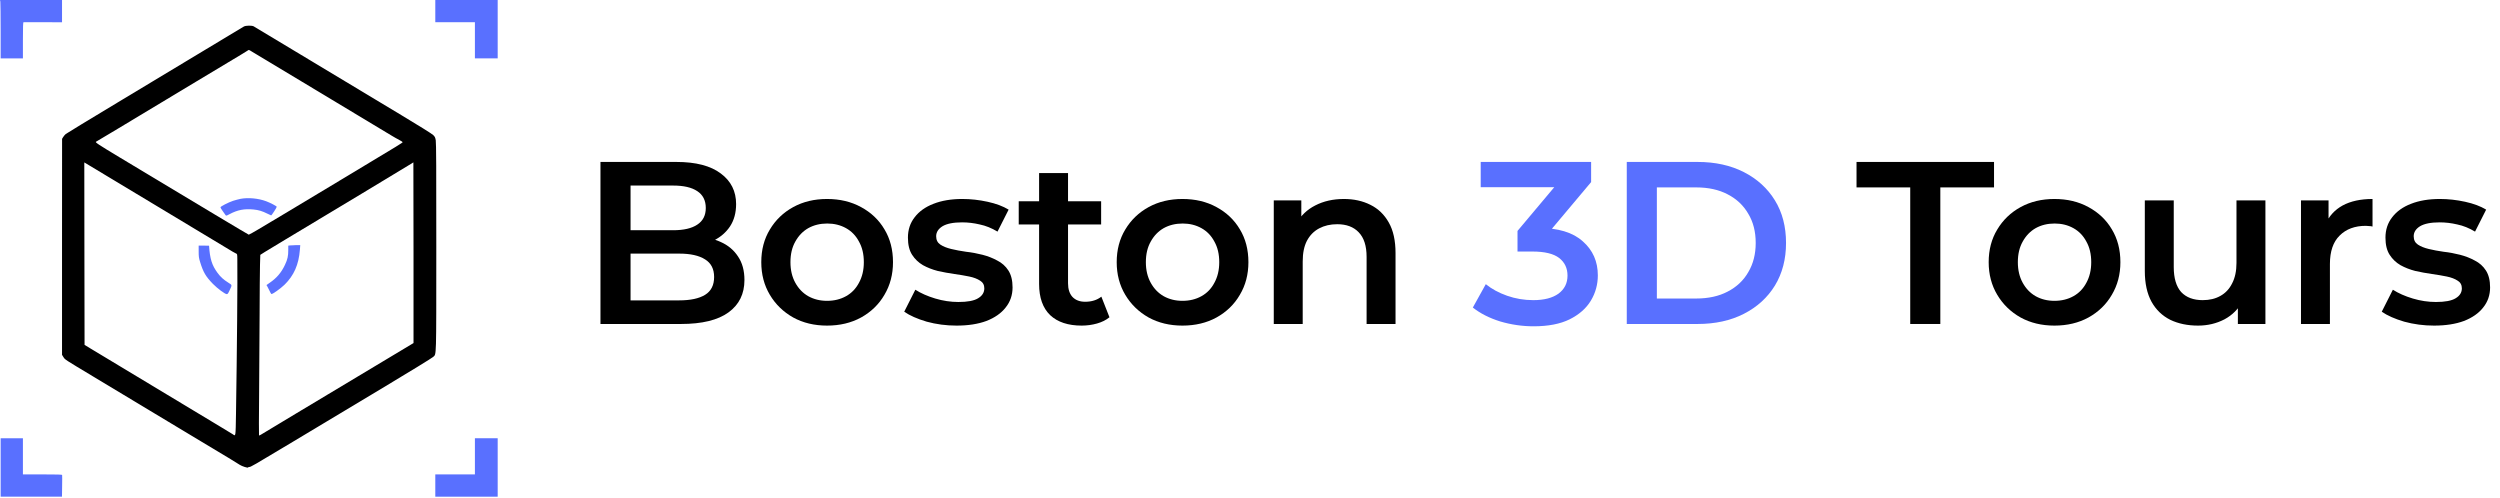
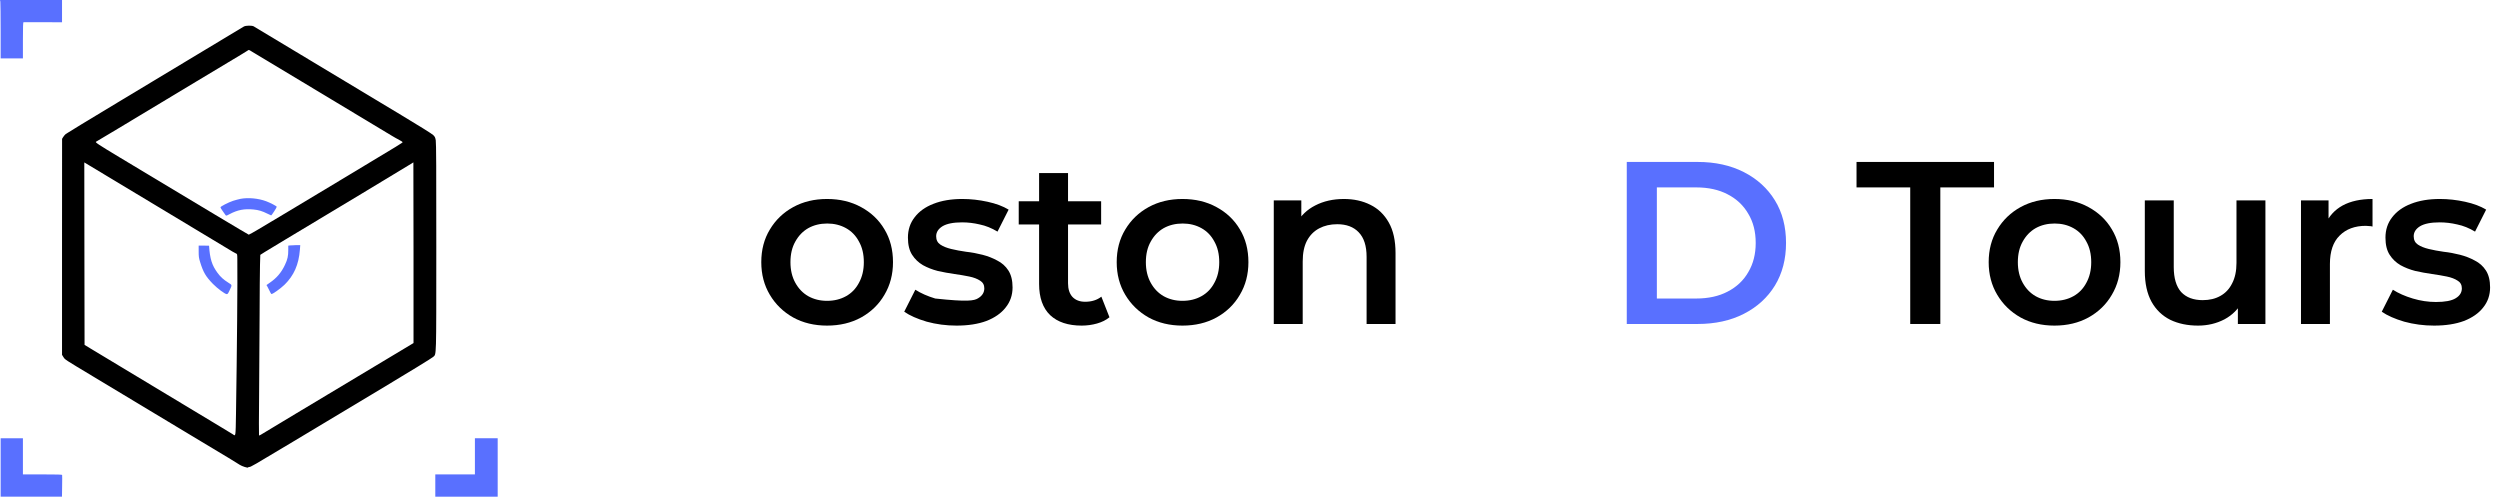
<svg xmlns="http://www.w3.org/2000/svg" width="216" height="43" viewBox="0 0 216 43" fill="none">
  <path d="M0.03 0.152C0.043 0.241 0.056 1.38 0.056 2.676V5.043H1.018H1.98V3.481C1.98 2.261 1.993 1.919 2.036 1.919C2.062 1.915 2.823 1.919 3.726 1.919L5.359 1.923V0.956V-0.007H2.682H0L0.03 0.152Z" fill="#5970FF" />
-   <path d="M37.61 0.956V1.919H39.321H41.032V3.481V5.043H42.016H43V2.518V-0.007H40.305H37.61V0.956Z" fill="#5970FF" />
  <path d="M21.074 2.29C21.002 2.333 20.433 2.675 19.812 3.047C18.589 3.788 16.87 4.823 10.171 8.85C7.772 10.292 5.753 11.521 5.68 11.58C5.612 11.64 5.509 11.756 5.458 11.841L5.364 11.995L5.359 21.329V30.658L5.483 30.855C5.625 31.078 5.526 31.013 8.075 32.545C9.016 33.11 11.925 34.861 14.534 36.431C17.148 38.002 19.573 39.461 19.924 39.671C20.279 39.885 20.634 40.103 20.719 40.163C20.907 40.287 21.416 40.449 21.434 40.389C21.442 40.364 21.489 40.347 21.532 40.347C21.669 40.347 21.776 40.287 25.377 38.126C27.272 36.987 30.728 34.916 33.055 33.521C35.386 32.122 37.349 30.919 37.426 30.838C37.713 30.543 37.692 31.249 37.696 21.372C37.7 14.653 37.688 12.342 37.649 12.124C37.606 11.871 37.576 11.812 37.422 11.662C37.32 11.563 36.182 10.849 34.702 9.963C33.303 9.12 29.877 7.061 27.088 5.384C24.299 3.706 21.973 2.307 21.913 2.273C21.754 2.191 21.237 2.2 21.074 2.29ZM21.801 4.481C21.947 4.571 22.469 4.887 22.961 5.178C23.457 5.474 25.997 6.997 28.607 8.572C31.22 10.143 33.547 11.546 33.782 11.687C34.017 11.829 34.338 12.013 34.501 12.094C34.659 12.18 34.787 12.261 34.787 12.278C34.787 12.334 34.689 12.393 30.189 15.098C20.805 20.738 21.562 20.293 21.442 20.246C21.348 20.212 17.473 17.888 10.385 13.626C8.482 12.479 8.187 12.287 8.298 12.244C8.345 12.227 9.915 11.285 16.908 7.074C18.897 5.88 20.685 4.806 20.886 4.686C21.087 4.571 21.297 4.442 21.357 4.395C21.416 4.352 21.481 4.314 21.502 4.314C21.523 4.314 21.66 4.387 21.801 4.481ZM20.108 21.748C20.21 21.812 20.339 21.881 20.394 21.902C20.497 21.941 20.501 21.954 20.505 22.424C20.531 24.123 20.476 30.294 20.39 35.755C20.356 37.77 20.369 37.702 20.125 37.527C20.061 37.484 19.577 37.188 19.047 36.872C16.763 35.498 8.165 30.324 7.755 30.072L7.306 29.798L7.293 21.915L7.284 14.033L13.602 17.833C17.079 19.921 20.005 21.684 20.108 21.748ZM35.728 21.834V29.64L32.533 31.557C30.771 32.609 27.845 34.368 26.023 35.46C24.205 36.547 22.644 37.488 22.563 37.544C22.477 37.604 22.396 37.634 22.379 37.617C22.366 37.599 22.366 35.999 22.387 34.056C22.404 32.113 22.426 29.002 22.43 27.145C22.434 25.283 22.452 23.37 22.464 22.891L22.49 22.018L22.896 21.761C23.119 21.62 23.889 21.154 24.607 20.726C27.961 18.718 35.301 14.298 35.493 14.169C35.609 14.092 35.711 14.028 35.716 14.028C35.724 14.028 35.728 17.542 35.728 21.834Z" fill="black" />
  <path d="M20.779 17.18C20.617 17.214 20.326 17.291 20.138 17.351C19.727 17.488 19.047 17.839 19.047 17.912C19.047 17.942 19.132 18.087 19.239 18.233C19.342 18.383 19.453 18.537 19.483 18.58C19.535 18.657 19.556 18.652 19.834 18.503C20.527 18.134 21.108 18.023 21.904 18.1C22.345 18.143 22.657 18.237 23.119 18.468C23.277 18.545 23.414 18.61 23.427 18.61C23.474 18.61 23.927 17.912 23.91 17.865C23.884 17.797 23.384 17.535 23.003 17.39C22.332 17.137 21.447 17.052 20.779 17.18Z" fill="#5970FF" />
  <path d="M17.165 21.73C17.165 22.17 17.182 22.29 17.289 22.637C17.563 23.531 17.781 23.895 18.397 24.528C18.812 24.948 19.441 25.414 19.599 25.414C19.667 25.414 19.723 25.337 19.834 25.093C20.065 24.597 20.074 24.644 19.719 24.417C19.299 24.152 19.056 23.929 18.799 23.582C18.311 22.919 18.136 22.367 18.063 21.229C18.063 21.224 17.862 21.22 17.614 21.22H17.165V21.73Z" fill="#5970FF" />
  <path d="M25.026 21.207L24.906 21.224V21.601C24.906 22.123 24.847 22.405 24.624 22.876C24.312 23.548 23.893 24.04 23.273 24.451C23.136 24.541 23.024 24.622 23.024 24.63C23.024 24.639 23.059 24.699 23.101 24.759C23.14 24.823 23.225 24.99 23.29 25.131C23.354 25.272 23.422 25.396 23.448 25.405C23.533 25.435 24.244 24.93 24.573 24.609C25.398 23.805 25.813 22.863 25.912 21.571L25.942 21.177L25.54 21.181C25.321 21.186 25.09 21.198 25.026 21.207Z" fill="#5970FF" />
  <path d="M0.056 40.389V42.914H2.703H5.355L5.368 42.002C5.377 41.506 5.377 41.07 5.368 41.04C5.355 41.001 4.975 40.988 3.666 40.988H1.98V39.426V37.864H1.018H0.056V40.389Z" fill="#5970FF" />
  <path d="M41.032 39.426V40.988H39.321H37.61V41.951V42.914H40.305H43V40.389V37.864H42.016H41.032V39.426Z" fill="#5970FF" />
-   <path d="M51.88 27.992V13.992H58.44C60.12 13.992 61.4 14.325 62.28 14.992C63.16 15.646 63.6 16.526 63.6 17.632C63.6 18.379 63.426 19.019 63.08 19.552C62.733 20.072 62.267 20.479 61.68 20.772C61.107 21.052 60.48 21.192 59.8 21.192L60.16 20.472C60.947 20.472 61.653 20.619 62.28 20.912C62.907 21.192 63.4 21.605 63.76 22.152C64.133 22.699 64.32 23.379 64.32 24.192C64.32 25.392 63.86 26.326 62.94 26.992C62.02 27.659 60.653 27.992 58.84 27.992H51.88ZM54.48 25.952H58.68C59.653 25.952 60.4 25.792 60.92 25.472C61.44 25.152 61.7 24.639 61.7 23.932C61.7 23.239 61.44 22.732 60.92 22.412C60.4 22.079 59.653 21.912 58.68 21.912H54.28V19.892H58.16C59.066 19.892 59.76 19.732 60.24 19.412C60.733 19.092 60.98 18.612 60.98 17.972C60.98 17.319 60.733 16.832 60.24 16.512C59.76 16.192 59.066 16.032 58.16 16.032H54.48V25.952Z" fill="black" />
  <path d="M71.455 28.132C70.361 28.132 69.388 27.899 68.535 27.432C67.681 26.952 67.008 26.299 66.515 25.472C66.021 24.645 65.775 23.706 65.775 22.652C65.775 21.585 66.021 20.645 66.515 19.832C67.008 19.006 67.681 18.359 68.535 17.892C69.388 17.425 70.361 17.192 71.455 17.192C72.561 17.192 73.541 17.425 74.395 17.892C75.261 18.359 75.935 18.999 76.415 19.812C76.908 20.625 77.155 21.572 77.155 22.652C77.155 23.706 76.908 24.645 76.415 25.472C75.935 26.299 75.261 26.952 74.395 27.432C73.541 27.899 72.561 28.132 71.455 28.132ZM71.455 25.992C72.068 25.992 72.615 25.859 73.095 25.592C73.575 25.326 73.948 24.939 74.215 24.432C74.495 23.925 74.635 23.332 74.635 22.652C74.635 21.959 74.495 21.366 74.215 20.872C73.948 20.366 73.575 19.979 73.095 19.712C72.615 19.445 72.075 19.312 71.475 19.312C70.861 19.312 70.315 19.445 69.835 19.712C69.368 19.979 68.995 20.366 68.715 20.872C68.435 21.366 68.295 21.959 68.295 22.652C68.295 23.332 68.435 23.925 68.715 24.432C68.995 24.939 69.368 25.326 69.835 25.592C70.315 25.859 70.855 25.992 71.455 25.992Z" fill="black" />
-   <path d="M82.645 28.132C81.752 28.132 80.892 28.019 80.065 27.792C79.252 27.552 78.605 27.265 78.125 26.932L79.085 25.032C79.565 25.339 80.139 25.592 80.805 25.792C81.472 25.992 82.139 26.092 82.805 26.092C83.592 26.092 84.159 25.985 84.505 25.772C84.865 25.559 85.045 25.272 85.045 24.912C85.045 24.619 84.925 24.399 84.685 24.252C84.445 24.092 84.132 23.972 83.745 23.892C83.359 23.812 82.925 23.739 82.445 23.672C81.979 23.605 81.505 23.519 81.025 23.412C80.559 23.292 80.132 23.125 79.745 22.912C79.359 22.686 79.045 22.386 78.805 22.012C78.565 21.639 78.445 21.145 78.445 20.532C78.445 19.852 78.639 19.265 79.025 18.772C79.412 18.265 79.952 17.879 80.645 17.612C81.352 17.332 82.185 17.192 83.145 17.192C83.865 17.192 84.592 17.272 85.325 17.432C86.059 17.592 86.665 17.819 87.145 18.112L86.185 20.012C85.679 19.706 85.165 19.499 84.645 19.392C84.139 19.272 83.632 19.212 83.125 19.212C82.365 19.212 81.799 19.326 81.425 19.552C81.065 19.779 80.885 20.066 80.885 20.412C80.885 20.732 81.005 20.972 81.245 21.132C81.485 21.292 81.799 21.419 82.185 21.512C82.572 21.605 82.999 21.686 83.465 21.752C83.945 21.805 84.419 21.892 84.885 22.012C85.352 22.132 85.779 22.299 86.165 22.512C86.565 22.712 86.885 22.999 87.125 23.372C87.365 23.745 87.485 24.232 87.485 24.832C87.485 25.499 87.285 26.079 86.885 26.572C86.499 27.066 85.945 27.452 85.225 27.732C84.505 27.999 83.645 28.132 82.645 28.132Z" fill="black" />
+   <path d="M82.645 28.132C81.752 28.132 80.892 28.019 80.065 27.792C79.252 27.552 78.605 27.265 78.125 26.932L79.085 25.032C79.565 25.339 80.139 25.592 80.805 25.792C83.592 26.092 84.159 25.985 84.505 25.772C84.865 25.559 85.045 25.272 85.045 24.912C85.045 24.619 84.925 24.399 84.685 24.252C84.445 24.092 84.132 23.972 83.745 23.892C83.359 23.812 82.925 23.739 82.445 23.672C81.979 23.605 81.505 23.519 81.025 23.412C80.559 23.292 80.132 23.125 79.745 22.912C79.359 22.686 79.045 22.386 78.805 22.012C78.565 21.639 78.445 21.145 78.445 20.532C78.445 19.852 78.639 19.265 79.025 18.772C79.412 18.265 79.952 17.879 80.645 17.612C81.352 17.332 82.185 17.192 83.145 17.192C83.865 17.192 84.592 17.272 85.325 17.432C86.059 17.592 86.665 17.819 87.145 18.112L86.185 20.012C85.679 19.706 85.165 19.499 84.645 19.392C84.139 19.272 83.632 19.212 83.125 19.212C82.365 19.212 81.799 19.326 81.425 19.552C81.065 19.779 80.885 20.066 80.885 20.412C80.885 20.732 81.005 20.972 81.245 21.132C81.485 21.292 81.799 21.419 82.185 21.512C82.572 21.605 82.999 21.686 83.465 21.752C83.945 21.805 84.419 21.892 84.885 22.012C85.352 22.132 85.779 22.299 86.165 22.512C86.565 22.712 86.885 22.999 87.125 23.372C87.365 23.745 87.485 24.232 87.485 24.832C87.485 25.499 87.285 26.079 86.885 26.572C86.499 27.066 85.945 27.452 85.225 27.732C84.505 27.999 83.645 28.132 82.645 28.132Z" fill="black" />
  <path d="M93.458 28.132C92.285 28.132 91.378 27.832 90.738 27.232C90.098 26.619 89.778 25.719 89.778 24.532V14.952H92.278V24.472C92.278 24.979 92.405 25.372 92.658 25.652C92.925 25.932 93.292 26.072 93.758 26.072C94.318 26.072 94.785 25.925 95.158 25.632L95.858 27.412C95.565 27.652 95.205 27.832 94.778 27.952C94.352 28.072 93.912 28.132 93.458 28.132ZM88.018 19.392V17.392H95.138V19.392H88.018Z" fill="black" />
  <path d="M102.163 28.132C101.07 28.132 100.097 27.899 99.243 27.432C98.39 26.952 97.717 26.299 97.223 25.472C96.73 24.645 96.483 23.706 96.483 22.652C96.483 21.585 96.73 20.645 97.223 19.832C97.717 19.006 98.39 18.359 99.243 17.892C100.097 17.425 101.07 17.192 102.163 17.192C103.27 17.192 104.25 17.425 105.103 17.892C105.97 18.359 106.643 18.999 107.123 19.812C107.617 20.625 107.863 21.572 107.863 22.652C107.863 23.706 107.617 24.645 107.123 25.472C106.643 26.299 105.97 26.952 105.103 27.432C104.25 27.899 103.27 28.132 102.163 28.132ZM102.163 25.992C102.777 25.992 103.323 25.859 103.803 25.592C104.283 25.326 104.657 24.939 104.923 24.432C105.203 23.925 105.343 23.332 105.343 22.652C105.343 21.959 105.203 21.366 104.923 20.872C104.657 20.366 104.283 19.979 103.803 19.712C103.323 19.445 102.783 19.312 102.183 19.312C101.57 19.312 101.023 19.445 100.543 19.712C100.077 19.979 99.703 20.366 99.423 20.872C99.143 21.366 99.003 21.959 99.003 22.652C99.003 23.332 99.143 23.925 99.423 24.432C99.703 24.939 100.077 25.326 100.543 25.592C101.023 25.859 101.563 25.992 102.163 25.992Z" fill="black" />
  <path d="M116.114 17.192C116.967 17.192 117.727 17.359 118.394 17.692C119.074 18.026 119.607 18.539 119.994 19.232C120.381 19.912 120.574 20.792 120.574 21.872V27.992H118.074V22.192C118.074 21.245 117.847 20.539 117.394 20.072C116.954 19.605 116.334 19.372 115.534 19.372C114.947 19.372 114.427 19.492 113.974 19.732C113.521 19.972 113.167 20.332 112.914 20.812C112.674 21.279 112.554 21.872 112.554 22.592V27.992H110.054V17.312H112.434V20.192L112.014 19.312C112.387 18.632 112.927 18.112 113.634 17.752C114.354 17.379 115.181 17.192 116.114 17.192Z" fill="black" />
-   <path d="M132.513 28.192C131.526 28.192 130.559 28.052 129.613 27.772C128.679 27.479 127.893 27.079 127.253 26.572L128.373 24.552C128.879 24.965 129.493 25.299 130.213 25.552C130.933 25.805 131.686 25.932 132.473 25.932C133.406 25.932 134.133 25.745 134.653 25.372C135.173 24.985 135.433 24.465 135.433 23.812C135.433 23.172 135.193 22.666 134.713 22.292C134.233 21.919 133.459 21.732 132.393 21.732H131.113V19.952L135.113 15.192L135.453 16.172H127.933V13.992H137.473V15.732L133.473 20.492L132.113 19.692H132.893C134.613 19.692 135.899 20.079 136.753 20.852C137.619 21.612 138.053 22.592 138.053 23.792C138.053 24.579 137.853 25.305 137.453 25.972C137.053 26.639 136.439 27.179 135.613 27.592C134.799 27.992 133.766 28.192 132.513 28.192Z" fill="#5970FF" />
  <path d="M140.553 27.992V13.992H146.673C148.193 13.992 149.527 14.286 150.673 14.872C151.82 15.459 152.713 16.272 153.353 17.312C153.993 18.352 154.313 19.579 154.313 20.992C154.313 22.392 153.993 23.619 153.353 24.672C152.713 25.712 151.82 26.526 150.673 27.112C149.527 27.699 148.193 27.992 146.673 27.992H140.553ZM143.153 25.792H146.553C147.607 25.792 148.513 25.592 149.273 25.192C150.047 24.792 150.64 24.232 151.053 23.512C151.48 22.792 151.693 21.952 151.693 20.992C151.693 20.019 151.48 19.179 151.053 18.472C150.64 17.752 150.047 17.192 149.273 16.792C148.513 16.392 147.607 16.192 146.553 16.192H143.153V25.792Z" fill="#5970FF" />
  <path d="M165.044 27.992V16.192H160.404V13.992H172.284V16.192H167.644V27.992H165.044Z" fill="black" />
  <path d="M177.502 28.132C176.408 28.132 175.435 27.899 174.582 27.432C173.728 26.952 173.055 26.299 172.562 25.472C172.068 24.645 171.822 23.706 171.822 22.652C171.822 21.585 172.068 20.645 172.562 19.832C173.055 19.006 173.728 18.359 174.582 17.892C175.435 17.425 176.408 17.192 177.502 17.192C178.608 17.192 179.588 17.425 180.442 17.892C181.308 18.359 181.982 18.999 182.462 19.812C182.955 20.625 183.202 21.572 183.202 22.652C183.202 23.706 182.955 24.645 182.462 25.472C181.982 26.299 181.308 26.952 180.442 27.432C179.588 27.899 178.608 28.132 177.502 28.132ZM177.502 25.992C178.115 25.992 178.662 25.859 179.142 25.592C179.622 25.326 179.995 24.939 180.262 24.432C180.542 23.925 180.682 23.332 180.682 22.652C180.682 21.959 180.542 21.366 180.262 20.872C179.995 20.366 179.622 19.979 179.142 19.712C178.662 19.445 178.122 19.312 177.522 19.312C176.908 19.312 176.362 19.445 175.882 19.712C175.415 19.979 175.042 20.366 174.762 20.872C174.482 21.366 174.342 21.959 174.342 22.652C174.342 23.332 174.482 23.925 174.762 24.432C175.042 24.939 175.415 25.326 175.882 25.592C176.362 25.859 176.902 25.992 177.502 25.992Z" fill="black" />
  <path d="M189.912 28.132C189.006 28.132 188.206 27.965 187.512 27.632C186.819 27.285 186.279 26.765 185.892 26.072C185.506 25.366 185.312 24.479 185.312 23.412V17.312H187.812V23.072C187.812 24.032 188.026 24.752 188.452 25.232C188.892 25.699 189.512 25.932 190.312 25.932C190.899 25.932 191.406 25.812 191.832 25.572C192.272 25.332 192.612 24.972 192.852 24.492C193.106 24.012 193.232 23.419 193.232 22.712V17.312H195.732V27.992H193.352V25.112L193.772 25.992C193.412 26.686 192.886 27.219 192.192 27.592C191.499 27.952 190.739 28.132 189.912 28.132Z" fill="black" />
  <path d="M198.805 27.992V17.312H201.186V20.252L200.906 19.392C201.226 18.672 201.726 18.125 202.406 17.752C203.099 17.379 203.959 17.192 204.986 17.192V19.572C204.879 19.546 204.779 19.532 204.686 19.532C204.592 19.519 204.499 19.512 204.406 19.512C203.459 19.512 202.706 19.792 202.146 20.352C201.586 20.899 201.305 21.719 201.305 22.812V27.992H198.805Z" fill="black" />
  <path d="M210.304 28.132C209.411 28.132 208.551 28.019 207.724 27.792C206.911 27.552 206.264 27.265 205.784 26.932L206.744 25.032C207.224 25.339 207.797 25.592 208.464 25.792C209.131 25.992 209.797 26.092 210.464 26.092C211.251 26.092 211.817 25.985 212.164 25.772C212.524 25.559 212.704 25.272 212.704 24.912C212.704 24.619 212.584 24.399 212.344 24.252C212.104 24.092 211.791 23.972 211.404 23.892C211.017 23.812 210.584 23.739 210.104 23.672C209.637 23.605 209.164 23.519 208.684 23.412C208.217 23.292 207.791 23.125 207.404 22.912C207.017 22.686 206.704 22.386 206.464 22.012C206.224 21.639 206.104 21.145 206.104 20.532C206.104 19.852 206.297 19.265 206.684 18.772C207.071 18.265 207.611 17.879 208.304 17.612C209.011 17.332 209.844 17.192 210.804 17.192C211.524 17.192 212.251 17.272 212.984 17.432C213.717 17.592 214.324 17.819 214.804 18.112L213.844 20.012C213.337 19.706 212.824 19.499 212.304 19.392C211.797 19.272 211.291 19.212 210.784 19.212C210.024 19.212 209.457 19.326 209.084 19.552C208.724 19.779 208.544 20.066 208.544 20.412C208.544 20.732 208.664 20.972 208.904 21.132C209.144 21.292 209.457 21.419 209.844 21.512C210.231 21.605 210.657 21.686 211.124 21.752C211.604 21.805 212.077 21.892 212.544 22.012C213.011 22.132 213.437 22.299 213.824 22.512C214.224 22.712 214.544 22.999 214.784 23.372C215.024 23.745 215.144 24.232 215.144 24.832C215.144 25.499 214.944 26.079 214.544 26.572C214.157 27.066 213.604 27.452 212.884 27.732C212.164 27.999 211.304 28.132 210.304 28.132Z" fill="black" />
</svg>